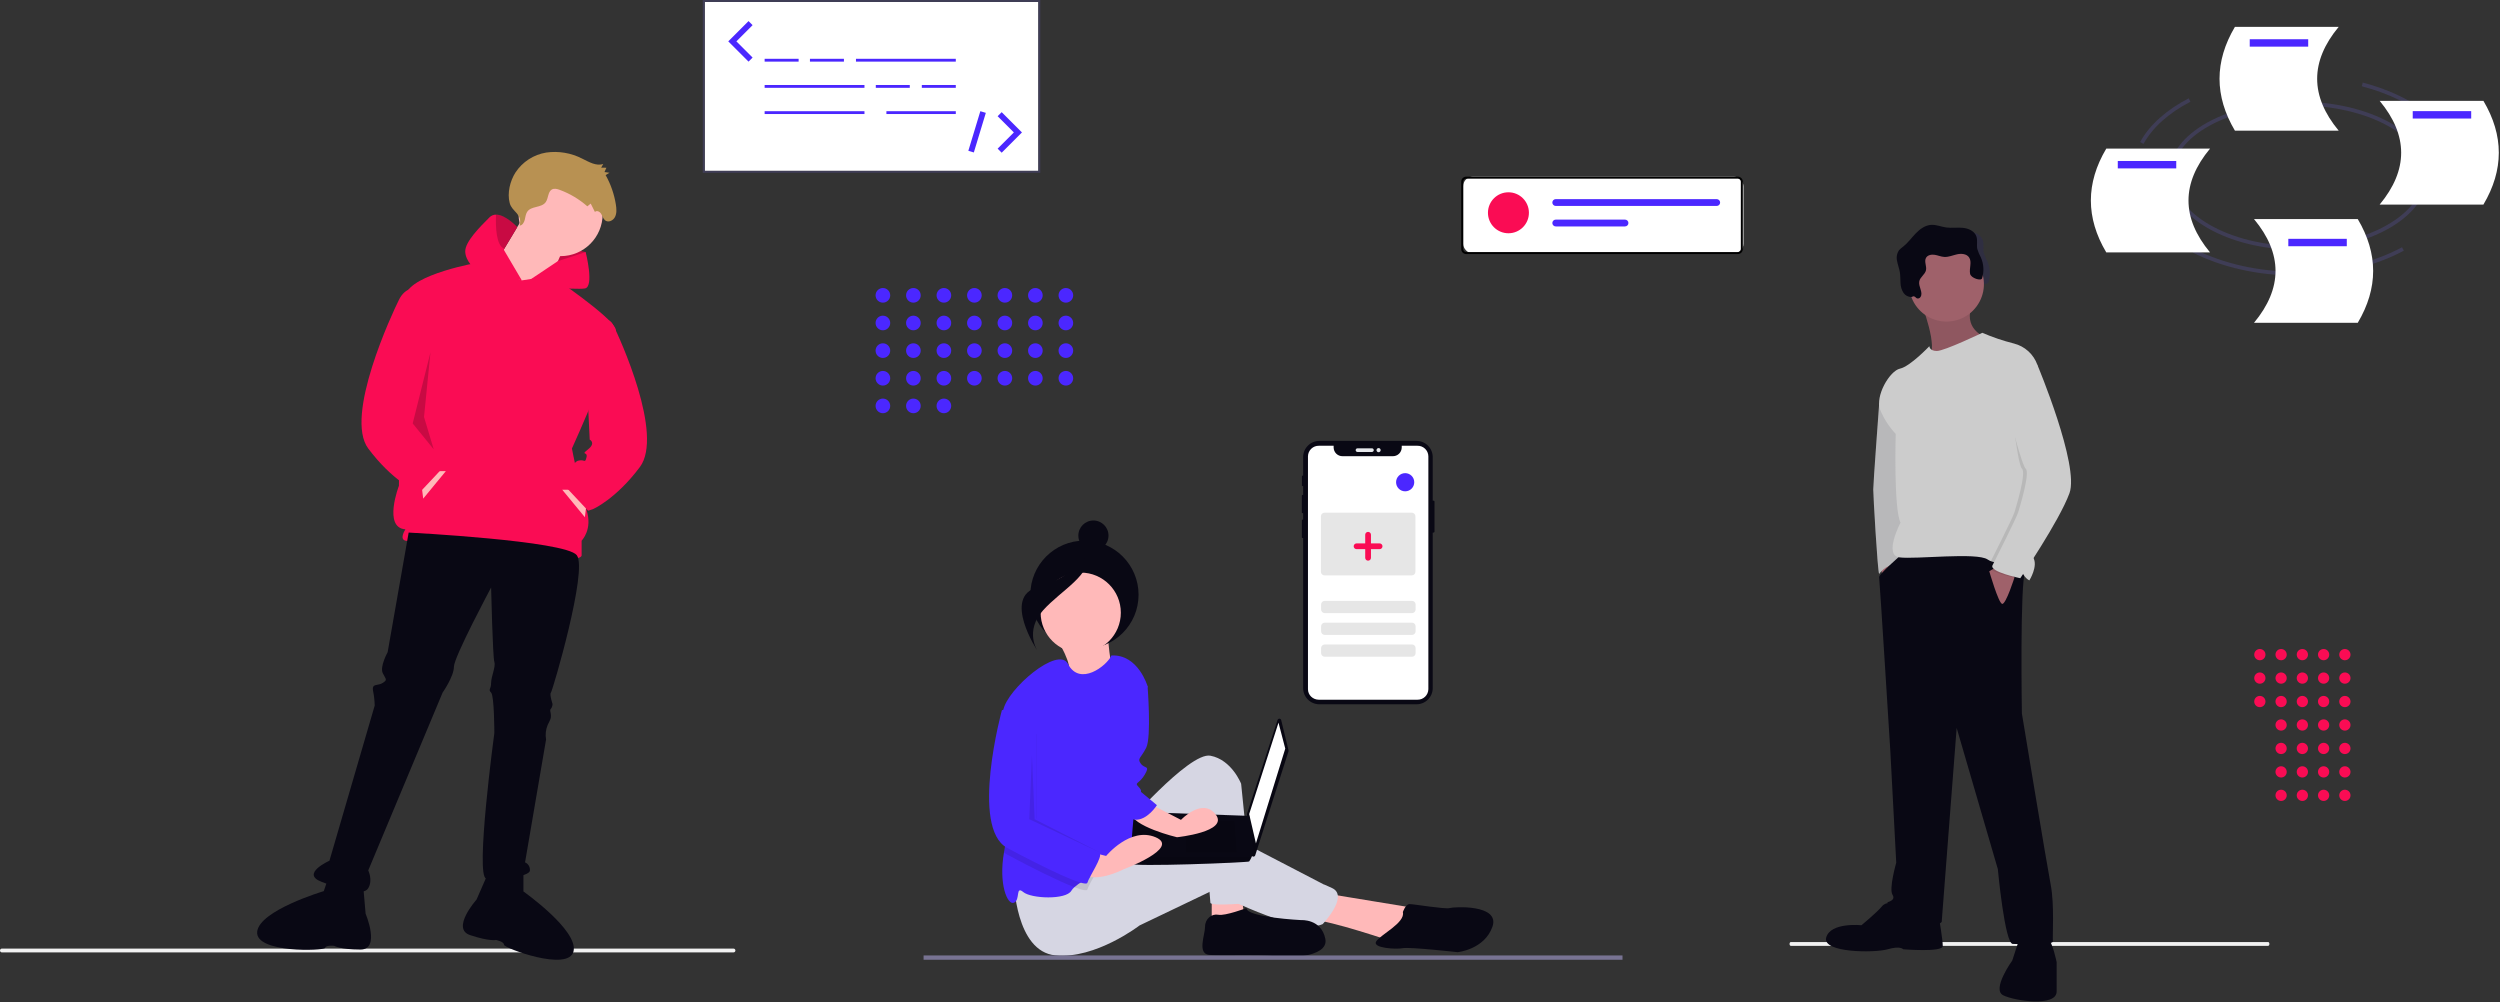
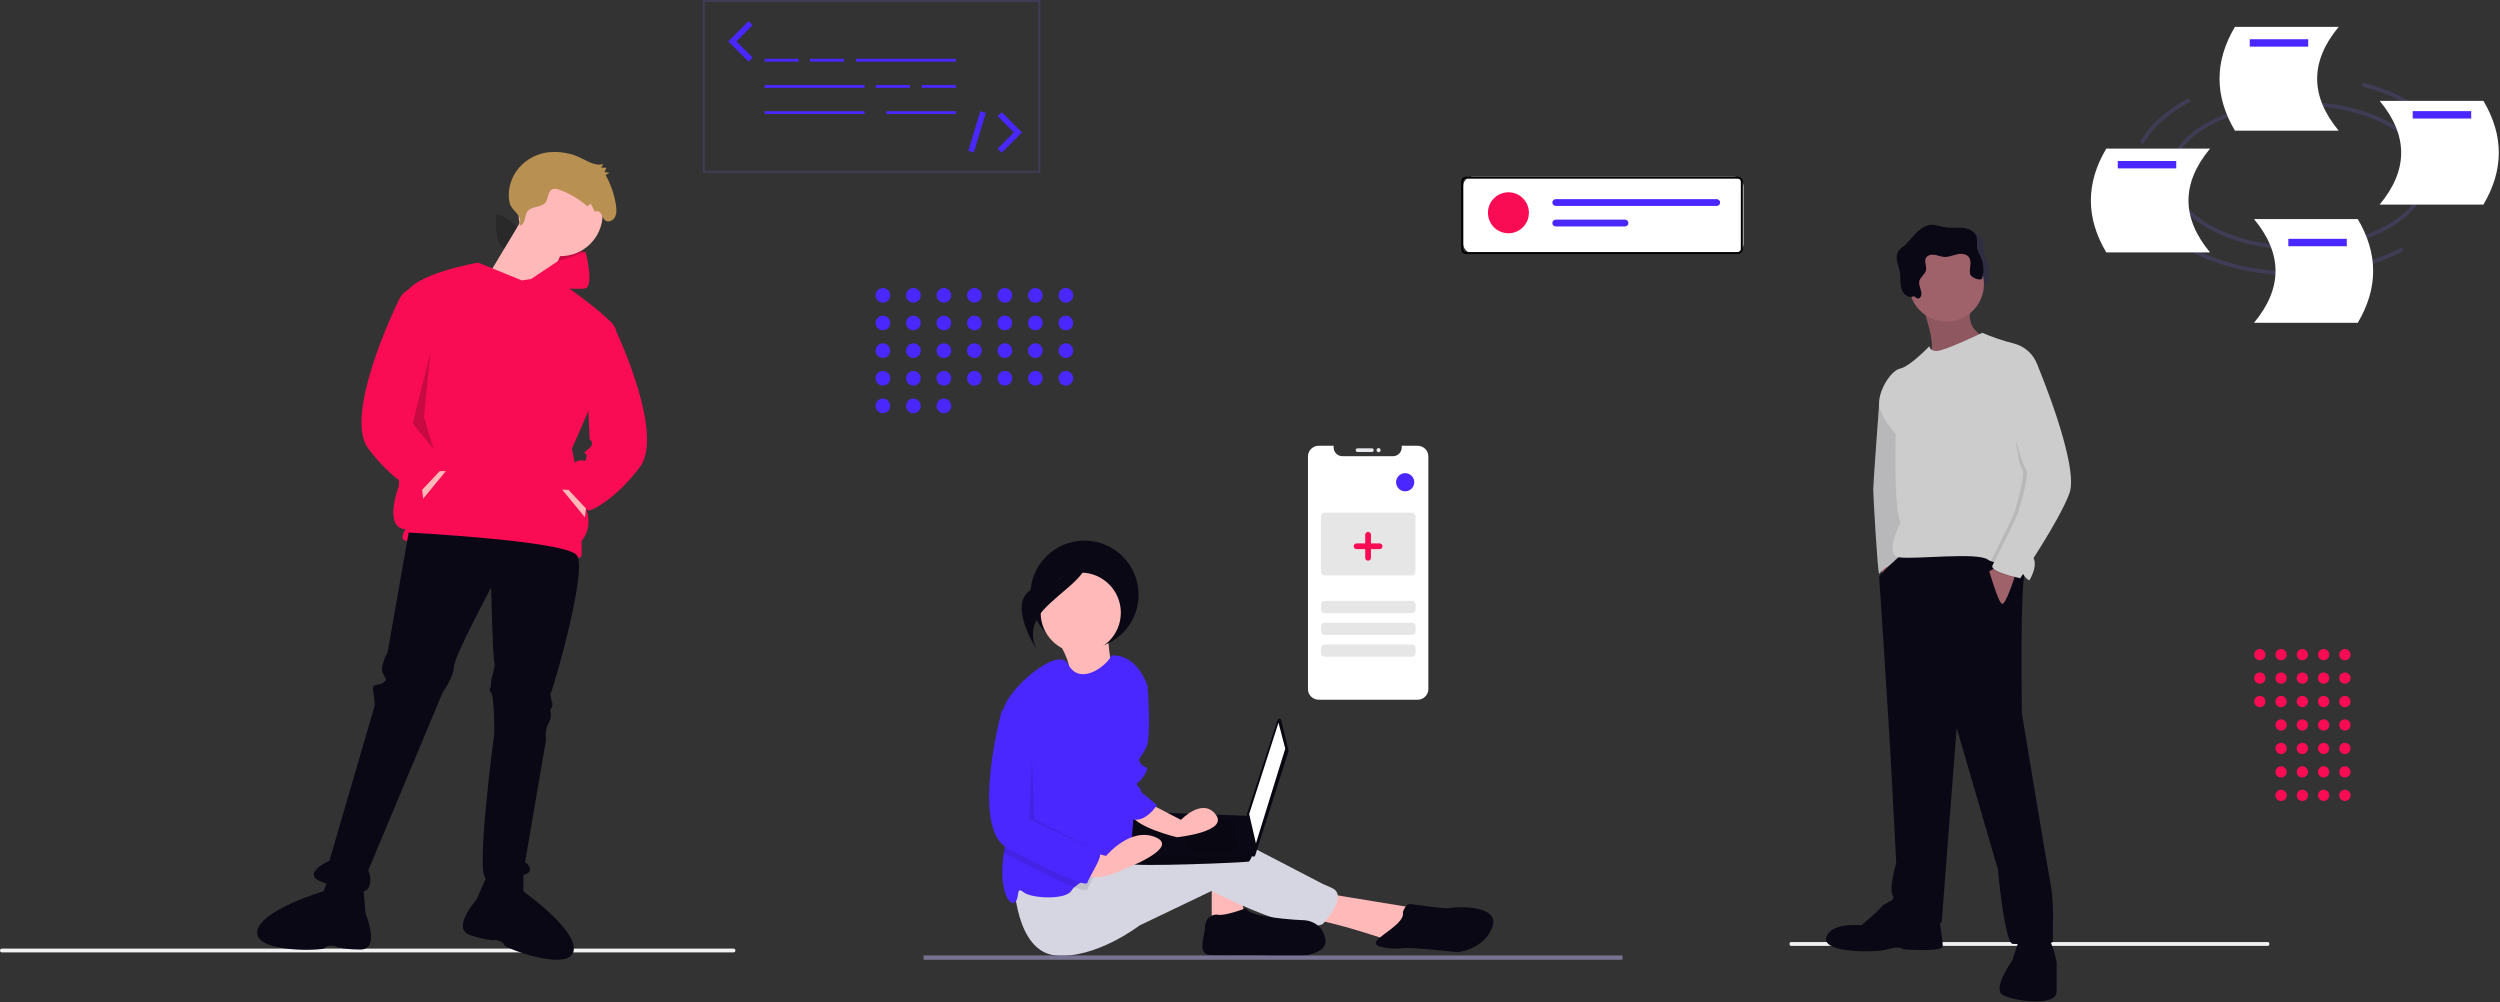
<svg xmlns="http://www.w3.org/2000/svg" width="1302" height="522" viewBox="0 0 1302 522" fill="none">
  <rect x="0" y="0" width="1302" height="522" fill="#333333" stroke="none" />
  <g clip-path="url(#clip0_2328_1855)">
-     <path d="M367.025 88.985H540.778V1.023H367.025V88.985Z" fill="white" />
    <path d="M541.8 90.007H366V0H541.8V90.007ZM367.024 88.985H540.78V1.022H367.024V88.985Z" fill="#3F3D56" />
    <path d="M415.92 30.622H398.22V32.097H415.92V30.622Z" fill="#4B27FF" />
    <path d="M439.52 30.622H421.82V32.097H439.52V30.622Z" fill="#4B27FF" />
    <path d="M473.814 44.266H456.114V45.741H473.814V44.266Z" fill="#4B27FF" />
    <path d="M497.782 44.266H480.082V45.741H497.782V44.266Z" fill="#4B27FF" />
    <path d="M497.782 30.622H445.789V32.097H497.782V30.622Z" fill="#4B27FF" />
    <path d="M450.213 44.266H398.22V45.741H450.213V44.266Z" fill="#4B27FF" />
    <path d="M450.213 57.91H398.22V59.385H450.213V57.91Z" fill="#4B27FF" />
    <path d="M497.782 57.91H461.645V59.385H497.782V57.91Z" fill="#4B27FF" />
    <path d="M389.84 32.097L379.282 21.539L389.84 10.98L391.952 13.093L383.506 21.539L391.952 29.984L389.84 32.097Z" fill="#4B27FF" />
    <path d="M521.679 79.531L519.567 77.419L528.011 68.974L519.567 60.529L521.679 58.418L532.235 68.974L521.679 79.531Z" fill="#4B27FF" />
    <path d="M510.564 57.91L504.312 78.538L507.171 79.404L513.422 58.776L510.564 57.91Z" fill="#4B27FF" />
    <path d="M382.001 496.019H1.001C0.736 496.019 0.481 495.914 0.294 495.726C0.106 495.539 0.001 495.284 0.001 495.019C0.001 494.754 0.106 494.499 0.294 494.312C0.481 494.124 0.736 494.019 1.001 494.019H382.001C382.266 494.019 382.521 494.124 382.708 494.312C382.896 494.499 383.001 494.754 383.001 495.019C383.001 495.284 382.896 495.539 382.708 495.726C382.521 495.914 382.266 496.019 382.001 496.019Z" fill="#F2F2F2" />
    <path d="M189.142 461.244L190.417 475.895C190.417 475.895 198.332 494.562 187.683 494.521C177.034 494.48 174.112 492.605 174.112 492.605C174.112 492.605 169.854 492.056 169.312 493.651C168.77 495.246 132.826 496.439 133.934 485.262C135.042 474.085 168.631 464.095 168.631 464.095L171.863 454.523L189.142 461.244Z" fill="#090814" />
    <path d="M301.653 137.185L305.021 131.292L288.183 127.924L286.499 136.343L289.025 143.078L301.653 137.185Z" fill="#FA0C54" />
    <path opacity="0.2" d="M301.653 137.185L305.021 131.292L288.183 127.924L286.499 136.343L289.025 143.078L301.653 137.185Z" fill="black" />
    <path d="M291.97 133.396C304.06 133.396 313.86 123.595 313.86 111.506C313.86 99.416 304.06 89.616 291.97 89.616C279.881 89.616 270.08 99.416 270.08 111.506C270.08 123.595 279.881 133.396 291.97 133.396Z" fill="#FFB9B9" />
    <path d="M273.447 111.506L255.767 140.973L281.867 156.128L295.338 124.977L273.447 111.506Z" fill="#FFB9B9" />
    <path d="M271.764 146.025L249.032 136.759C249.032 136.759 214.513 142.659 211.141 153.602C207.769 164.545 207.773 252.948 207.773 252.948C207.773 252.948 199.354 274.838 211.141 275.68C211.141 275.68 207.773 280.731 211.141 281.573C214.509 282.415 249.027 281.573 262.498 285.783C275.969 289.993 302.91 293.36 302.91 289.151V281.574C302.91 281.574 308.803 275.681 305.436 265.574C302.069 255.467 297.859 233.581 297.859 233.581C297.859 233.581 323.117 178.014 320.591 171.281C318.065 164.548 287.228 143.719 287.228 143.719L271.764 146.025Z" fill="#FA0C54" />
    <path d="M219.565 252.948L220.407 259.683L232.194 245.37H227.984L219.565 252.948Z" fill="#FFB9B9" />
-     <path d="M271.764 146.025L247.348 140.132C247.348 140.132 242.296 135.922 242.296 130.871C242.296 125.82 249.873 118.242 254.925 113.191C255.365 112.739 255.892 112.382 256.475 112.14C257.057 111.898 257.682 111.777 258.313 111.784C263.313 111.742 269.376 118.3 269.376 118.3L262.649 129.523L262.349 130.023L271.764 146.025Z" fill="#FA0C54" />
    <path d="M290.58 135.971L305.016 131.291C305.016 131.291 309.647 149.391 304.595 150.234C299.543 151.077 271.76 148.55 271.76 148.55L290.58 135.971Z" fill="#FA0C54" />
    <path d="M212.828 277.359L201.883 339.659C201.883 339.659 197.673 347.236 199.357 350.604C201.041 353.972 201.883 353.972 199.357 355.656C196.831 357.34 193.464 355.656 194.305 359.866C194.81 362.362 195.091 364.897 195.147 367.443L171.573 448.267C171.573 448.267 156.418 455.002 167.363 459.212C178.308 463.422 189.253 466.789 191.779 462.58C194.305 458.371 191.779 453.319 191.779 453.319L230.507 360.708C230.507 360.708 236.4 352.289 236.4 347.237C236.4 342.185 255.768 305.989 255.768 305.989C255.768 305.989 256.61 342.189 257.452 344.717C258.294 347.245 255.768 352.294 255.768 355.662C255.768 359.03 254.084 359.03 255.768 360.714C257.452 362.398 257.452 381.762 257.452 381.762C257.452 381.762 247.352 456.693 253.242 457.535C259.132 458.377 275.974 456.693 275.974 453.325C276.048 452.447 275.844 451.568 275.39 450.812C274.937 450.057 274.257 449.463 273.448 449.115L284.393 385.129C283.934 382.575 284.227 379.943 285.235 377.552C286.919 374.184 286.919 374.184 286.919 372.5C286.919 370.816 286.077 369.974 286.919 369.132C287.469 368.405 287.765 367.518 287.761 366.606C287.761 366.606 286.077 361.554 286.919 360.713C287.761 359.872 306.283 296.727 300.39 289.15C294.497 281.573 212.828 277.359 212.828 277.359Z" fill="#090814" />
    <path d="M254.084 455.009L248.191 468.48C248.191 468.48 234.72 483.634 244.823 487.002C254.926 490.37 258.294 489.528 258.294 489.528C258.294 489.528 262.504 490.37 262.504 492.054C262.504 493.738 296.181 506.367 298.704 495.422C301.227 484.477 272.604 464.271 272.604 464.271V454.162L254.084 455.009Z" fill="#090814" />
    <path d="M270.649 117.498C272.001 117.407 272.903 115.933 273.277 114.531C273.651 113.129 273.746 111.592 274.51 110.387C276.603 107.087 282.045 108.419 284.255 105.207C285.614 103.231 285.33 100.015 287.292 98.758C288.531 97.964 290.111 98.373 291.476 98.872C296.767 100.82 301.653 103.729 305.886 107.454L307.644 106.023L309.844 110.413C310.695 109.386 312.337 110.182 313.052 111.324C313.767 112.466 314.113 113.924 315.132 114.755C316.756 116.08 319.292 114.955 320.276 113.036C321.26 111.117 321.097 108.766 320.756 106.603C319.906 101.184 318.096 95.961 315.411 91.178L317.42 89.973L314.82 89.602L315.814 87.347L313.093 87.315L314.166 85.387C310.508 86.642 306.729 84.343 303.235 82.629C297.464 79.643 290.906 78.532 284.474 79.451C281.223 79.979 278.118 81.178 275.356 82.972C272.594 84.766 270.237 87.115 268.433 89.871C265.667 94.22 264.069 100.536 265.452 105.744C266.709 110.479 272.197 111.216 270.649 117.498Z" fill="#B89152" />
    <path d="M216.198 150.236C216.198 150.236 211.146 149.394 207.779 156.129C204.412 162.864 179.154 216.747 191.779 233.585C204.404 250.423 216.195 255.475 216.195 255.475L218.721 256.317L231.357 242.845L227.147 236.952C227.147 236.952 227.147 231.059 223.779 230.217C220.411 229.375 220.411 231.901 219.569 228.533C218.727 225.165 222.937 227.691 218.727 224.323C214.517 220.955 217.885 219.271 217.885 219.271L216.198 150.236Z" fill="#FA0C54" />
    <path d="M305.441 262.63L304.599 269.365L292.812 255.053H297.022L305.441 262.63Z" fill="#FFB9B9" />
    <path d="M304.178 168.336C304.178 168.336 315.965 162.443 319.332 169.178C322.699 175.913 345.852 226.428 333.224 243.267C320.596 260.106 308.808 265.157 308.808 265.157L306.282 265.999L293.653 252.528L297.863 246.635C297.863 246.635 297.863 240.742 301.231 239.9C304.599 239.058 304.599 241.584 305.441 238.216C306.283 234.848 302.073 237.374 306.283 234.006C310.493 230.638 307.125 228.954 307.125 228.954L304.178 168.336Z" fill="#FA0C54" />
    <path opacity="0.2" d="M224.195 183.49L214.934 220.534L225.879 234.005L220.827 217.167L224.195 183.49Z" fill="black" />
    <path opacity="0.2" d="M269.373 118.3L262.646 129.523C258.42 128.058 258.066 118.25 258.31 111.784C263.311 111.742 269.373 118.3 269.373 118.3Z" fill="black" />
    <path d="M550.419 332.751C550.419 332.751 559.406 347.005 556.197 350.865C552.988 354.725 580.278 354.821 580.278 354.821C580.278 354.821 576.178 334.085 577.385 329.313L550.419 332.751Z" fill="#FFB9B9" />
    <path d="M564.784 337.918C580.348 337.918 592.966 325.3 592.966 309.736C592.966 294.171 580.348 281.554 564.784 281.554C549.22 281.554 536.602 294.171 536.602 309.736C536.602 325.3 549.22 337.918 564.784 337.918Z" fill="#090814" />
    <path d="M631.067 462.487V479.194L647.773 475.713L646.381 463.88L631.067 462.487Z" fill="#FFB9B9" />
    <path d="M690.236 465.272L736.875 472.929L725.041 490.334C725.041 490.334 692.324 479.194 683.971 479.194C675.618 479.194 690.236 465.272 690.236 465.272Z" fill="#FFB9B9" />
-     <path d="M584.427 431.858C584.427 431.858 619.233 391.484 630.37 393.572C641.507 395.66 646.381 408.19 646.381 408.19L652.646 470.144C652.646 470.144 630.37 472.232 630.37 470.144C630.37 468.056 626.193 423.505 626.193 423.505C626.193 423.505 593.476 495.905 576.073 447.869L584.427 431.858Z" fill="#D6D6E3" />
    <path d="M528.042 459.006C528.042 459.006 528.742 495.475 549.621 497.563C570.5 499.651 593.476 481.977 593.476 481.977L631.066 463.969C631.066 463.969 675.617 487.546 688.843 481.281C688.843 481.281 702.765 466.663 693.716 462.486C684.667 458.309 693.016 462.486 693.016 462.486L639.416 434.642C639.416 434.642 628.974 431.858 610.876 439.515C592.778 447.172 568.413 450.653 568.413 450.653L528.042 459.006Z" fill="#D6D6E3" />
    <path d="M562.847 339.971C574.38 339.971 583.73 330.621 583.73 319.088C583.73 307.555 574.38 298.205 562.847 298.205C551.314 298.205 541.964 307.555 541.964 319.088C541.964 330.621 551.314 339.971 562.847 339.971Z" fill="#FFB9B9" />
    <path d="M592.78 377.561L591.388 406.798C591.388 406.798 592.088 445.084 585.819 447.868C582.652 449.274 576.289 452.1 570.407 455.191C565.994 457.502 561.852 459.952 559.541 462.062C558.928 462.583 558.4 463.196 557.975 463.879C555.191 468.752 537.092 468.056 532.915 464.579C528.738 461.102 531.523 468.756 528.042 470.148C524.673 471.498 520.002 460.458 522.863 443.974C522.954 443.424 523.058 442.867 523.169 442.303C526.369 426.327 521.345 388.062 522.118 373.277C522.163 372.147 522.282 371.022 522.473 369.908C524.561 358.77 551.208 336.108 556.193 345.76C562.333 357.677 576.436 346.79 578.858 341.368C592.78 340.668 597.653 357.378 597.653 357.378L592.78 377.561Z" fill="#4B27FF" />
    <path d="M649.164 472.929C649.164 472.929 638.026 477.106 634.546 476.409C631.066 475.712 627.585 478.497 627.585 482.674C627.585 486.851 623.408 496.596 629.673 497.292C635.938 497.988 661.694 496.592 667.263 498.684C667.263 498.684 692.323 499.384 690.235 488.939C688.147 478.494 677.705 479.193 677.705 479.193C677.705 479.193 649.164 477.802 649.164 472.929Z" fill="#090814" />
    <path d="M730.61 475.017C730.61 475.017 732.002 470.84 734.091 470.84C736.18 470.84 752.886 473.624 754.974 472.928C757.062 472.232 781.426 470.84 777.25 482.673C773.074 494.506 759.15 495.899 759.15 495.899C759.15 495.899 734.09 493.115 730.609 493.811C727.128 494.507 714.598 493.811 716.687 490.33C718.776 486.849 732.002 480.586 730.61 475.017Z" fill="#090814" />
    <path d="M667.249 375.031L671.068 390.784C671.111 390.96 671.104 391.144 671.049 391.316L653.723 445.451C653.654 445.665 653.514 445.85 653.326 445.974C653.138 446.097 652.913 446.153 652.689 446.13C652.465 446.108 652.255 446.01 652.095 445.852C651.935 445.694 651.833 445.486 651.808 445.262L649.408 424.173C649.392 424.033 649.406 423.891 649.45 423.757L665.35 374.957C665.416 374.753 665.547 374.577 665.723 374.454C665.899 374.332 666.11 374.27 666.324 374.278C666.538 374.287 666.743 374.364 666.909 374.5C667.075 374.636 667.192 374.822 667.242 375.03L667.249 375.031Z" fill="#080712" />
    <path d="M665.841 376.361L669.367 389.877L654.087 439.24L650.561 423.961L665.841 376.361Z" fill="white" />
    <path d="M588.857 449.818C589.445 451.581 649.974 449.23 650.557 448.643C651.069 447.907 651.503 447.119 651.85 446.292C652.402 445.117 652.908 443.941 652.908 443.941L650.557 424.913L590.616 422.786C590.616 422.786 589.116 438.911 588.816 446.292C588.712 447.466 588.726 448.647 588.857 449.818Z" fill="#090814" />
    <path opacity="0.1" d="M642.922 427.487L644.097 443.942H617.653V427.487H642.922Z" fill="black" />
    <path opacity="0.1" d="M608.84 432.777L608.998 432.745L608.252 439.828H593.559V432.777H608.84Z" fill="black" />
    <path opacity="0.1" d="M588.857 449.818C589.445 451.581 649.974 449.23 650.557 448.643C651.069 447.907 651.503 447.119 651.85 446.292H588.812C588.709 447.466 588.724 448.647 588.857 449.818Z" fill="black" />
-     <path d="M569.453 286.781C573.791 286.781 577.307 283.265 577.307 278.927C577.307 274.589 573.791 271.073 569.453 271.073C565.115 271.073 561.599 274.589 561.599 278.927C561.599 283.265 565.115 286.781 569.453 286.781Z" fill="#090814" />
    <path d="M567.09 287.477C567.09 287.477 559.066 300.824 540.407 305.821C521.748 310.818 540.255 338.857 540.255 338.857C540.255 338.857 533.525 328.657 543.232 317.863C552.939 307.069 568.558 299.682 567.09 287.477Z" fill="#090814" />
    <path opacity="0.1" d="M570.408 455.192C568.689 458.443 566.67 461.819 566.329 463.183C566.099 464.109 563.552 463.573 559.542 462.062C551.502 459.02 537.566 452.052 524.562 445.084C523.962 444.766 523.393 444.393 522.862 443.97C522.953 443.42 523.057 442.863 523.168 442.299C526.368 426.323 521.344 388.058 522.117 373.273L528.041 371.296L539.876 382.434V429.769C539.876 429.769 570.505 446.476 572.593 447.869C573.659 448.579 572.19 451.816 570.408 455.192Z" fill="black" />
    <path d="M596.26 417.24L615.055 426.986C615.055 426.986 626.193 415.152 633.155 424.202C640.117 433.252 612.968 436.036 612.968 436.036C612.968 436.036 589.3 430.467 588.604 422.81C587.908 415.153 596.26 417.24 596.26 417.24Z" fill="#FFB9B9" />
    <path d="M564.936 442.992L576.074 445.776C576.074 445.776 588.604 430.462 601.83 436.031C615.056 441.6 585.12 452.742 585.12 452.742C585.12 452.742 569.109 461.095 562.844 454.134C556.579 447.173 564.936 442.992 564.936 442.992Z" fill="#FFB9B9" />
    <path d="M589.299 351.11C589.999 351.81 597.652 357.375 597.652 357.375C597.652 357.375 599.74 383.827 596.952 389.396C594.164 394.965 592.079 394.965 594.168 397.749C596.257 400.533 599.041 398.449 596.256 403.318C593.471 408.187 590.687 407.495 592.775 409.583C594.863 411.671 594.167 412.367 594.167 412.367L602.52 419.328C602.52 419.328 597.395 427.491 590.908 426.89C584.421 426.289 578.852 394.964 578.852 394.964L589.299 351.11Z" fill="#4B27FF" />
    <path d="M528.042 367.816L521.777 369.904C521.777 369.904 505.07 431.162 524.561 441.604C544.052 452.046 565.631 462.487 566.328 459.704C567.025 456.921 574.681 445.782 572.593 444.39C570.505 442.998 539.876 426.29 539.876 426.29V378.954L528.042 367.816Z" fill="#4B27FF" />
    <path opacity="0.1" d="M537.44 393.224L536.048 426.639L572.942 444.039L538.832 426.639L537.44 393.224Z" fill="black" />
-     <path d="M747.092 261.28V276.825C747.092 276.969 747.035 277.106 746.933 277.208C746.831 277.31 746.694 277.367 746.55 277.367H746.168V358.346C746.168 360.587 745.277 362.736 743.693 364.32C742.109 365.904 739.96 366.795 737.719 366.795H687.119C686.01 366.795 684.911 366.576 683.886 366.151C682.861 365.727 681.93 365.104 681.146 364.32C680.361 363.535 679.739 362.604 679.315 361.579C678.89 360.554 678.672 359.455 678.672 358.346V280.203H678.393C678.292 280.203 678.195 280.163 678.123 280.091C678.051 280.02 678.011 279.923 678.01 279.822V270.98C678.01 270.878 678.05 270.781 678.122 270.709C678.194 270.637 678.291 270.597 678.393 270.597H678.672V267.265H678.39C678.284 267.265 678.182 267.223 678.107 267.148C678.032 267.073 677.99 266.971 677.99 266.865V258.139C677.99 258.033 678.032 257.931 678.107 257.856C678.182 257.781 678.284 257.739 678.39 257.739H678.672V253.18H678.386C678.292 253.18 678.202 253.143 678.135 253.076C678.068 253.009 678.031 252.919 678.031 252.825V248.063C678.031 247.969 678.068 247.878 678.135 247.811C678.201 247.744 678.292 247.706 678.386 247.706H678.672V238.064C678.672 235.824 679.562 233.675 681.146 232.091C682.73 230.507 684.879 229.617 687.119 229.617H737.719C739.959 229.617 742.108 230.507 743.693 232.091C745.277 233.675 746.167 235.823 746.168 238.064V260.733H746.554C746.698 260.733 746.835 260.79 746.937 260.892C747.039 260.994 747.096 261.131 747.096 261.275L747.092 261.28Z" fill="#090814" />
    <path d="M714.498 233.478H706.987C706.458 233.478 706.03 233.906 706.03 234.435C706.03 234.963 706.458 235.392 706.987 235.392H714.498C715.027 235.392 715.455 234.963 715.455 234.435C715.455 233.906 715.027 233.478 714.498 233.478Z" fill="#E6E8EC" />
    <path d="M717.966 235.521C718.566 235.521 719.052 235.035 719.052 234.435C719.052 233.835 718.566 233.349 717.966 233.349C717.366 233.349 716.88 233.835 716.88 234.435C716.88 235.035 717.366 235.521 717.966 235.521Z" fill="#E6E8EC" />
    <path d="M743.891 237.605V358.961C743.859 360.437 743.243 361.84 742.178 362.862C741.112 363.883 739.685 364.441 738.209 364.411H686.871C685.376 364.418 683.936 363.847 682.851 362.818C682.327 362.321 681.91 361.723 681.624 361.06C681.339 360.397 681.191 359.683 681.189 358.961V237.605C681.22 236.129 681.836 234.725 682.901 233.702C683.967 232.68 685.395 232.122 686.871 232.152H694.554V233.098C694.579 234.314 695.086 235.469 695.964 236.311C696.841 237.153 698.016 237.612 699.232 237.588H725.342C726.558 237.613 727.734 237.153 728.611 236.312C729.488 235.47 729.996 234.314 730.021 233.098V232.152H738.209C739.686 232.122 741.114 232.679 742.179 233.702C743.245 234.724 743.861 236.128 743.891 237.605Z" fill="white" />
    <path d="M689.918 312.919H735.36C735.609 312.919 735.855 312.968 736.084 313.063C736.314 313.158 736.523 313.298 736.699 313.473C736.874 313.649 737.014 313.858 737.109 314.088C737.204 314.317 737.253 314.563 737.253 314.812V317.419C737.252 317.92 737.052 318.401 736.698 318.756C736.343 319.11 735.862 319.309 735.36 319.309H689.918C689.417 319.309 688.935 319.11 688.581 318.756C688.226 318.401 688.026 317.92 688.025 317.419V314.819C688.024 314.57 688.072 314.323 688.167 314.092C688.262 313.862 688.401 313.652 688.577 313.476C688.753 313.299 688.962 313.159 689.192 313.064C689.422 312.968 689.669 312.919 689.918 312.919Z" fill="#E6E6E6" />
    <path d="M689.918 324.279H735.36C735.609 324.279 735.855 324.328 736.084 324.423C736.314 324.518 736.523 324.658 736.699 324.833C736.874 325.009 737.014 325.218 737.109 325.448C737.204 325.677 737.253 325.923 737.253 326.172V328.779C737.252 329.28 737.052 329.761 736.698 330.116C736.343 330.47 735.862 330.669 735.36 330.669H689.918C689.417 330.669 688.935 330.47 688.581 330.116C688.226 329.761 688.026 329.28 688.025 328.779V326.179C688.024 325.93 688.072 325.683 688.167 325.452C688.262 325.222 688.401 325.012 688.577 324.836C688.753 324.659 688.962 324.519 689.192 324.424C689.422 324.328 689.669 324.279 689.918 324.279Z" fill="#E6E6E6" />
    <path d="M689.918 335.64H735.36C735.609 335.64 735.855 335.689 736.084 335.784C736.314 335.879 736.523 336.019 736.699 336.194C736.874 336.37 737.014 336.579 737.109 336.808C737.204 337.038 737.253 337.284 737.253 337.533V340.14C737.252 340.641 737.052 341.122 736.698 341.477C736.343 341.831 735.862 342.03 735.36 342.03H689.918C689.417 342.03 688.935 341.831 688.581 341.477C688.226 341.122 688.026 340.641 688.025 340.14V337.54C688.024 337.291 688.072 337.044 688.167 336.813C688.262 336.583 688.401 336.373 688.577 336.197C688.753 336.02 688.962 335.88 689.192 335.785C689.422 335.689 689.669 335.64 689.918 335.64Z" fill="#E6E6E6" />
    <path d="M731.81 255.881C734.425 255.881 736.544 253.761 736.544 251.147C736.544 248.532 734.425 246.413 731.81 246.413C729.196 246.413 727.076 248.532 727.076 251.147C727.076 253.761 729.196 255.881 731.81 255.881Z" fill="#4B27FF" />
    <path d="M689.819 267.004H735.261C735.51 267.004 735.756 267.053 735.985 267.148C736.215 267.243 736.424 267.383 736.6 267.558C736.775 267.734 736.915 267.943 737.01 268.172C737.105 268.402 737.154 268.648 737.154 268.897V297.772C737.154 298.02 737.105 298.267 737.01 298.496C736.915 298.726 736.775 298.935 736.6 299.11C736.424 299.286 736.215 299.426 735.985 299.521C735.756 299.616 735.51 299.665 735.261 299.665H689.819C689.317 299.665 688.835 299.465 688.48 299.11C688.125 298.755 687.926 298.274 687.926 297.772V268.897C687.926 268.395 688.125 267.913 688.48 267.558C688.835 267.203 689.317 267.004 689.819 267.004Z" fill="#E6E6E6" />
    <path d="M718.5 283H714V278.5C714 278.102 713.842 277.721 713.561 277.439C713.279 277.158 712.898 277 712.5 277C712.102 277 711.721 277.158 711.44 277.439C711.158 277.721 711 278.102 711 278.5V283H706.5C706.102 283 705.72 283.158 705.439 283.439C705.158 283.721 705 284.102 705 284.5C705 284.898 705.158 285.279 705.439 285.561C705.72 285.842 706.102 286 706.5 286H711V290.5C711 290.898 711.158 291.279 711.44 291.561C711.721 291.842 712.102 292 712.5 292C712.898 292 713.279 291.842 713.561 291.561C713.842 291.279 714 290.898 714 290.5V286H718.5C718.898 286 719.279 285.842 719.56 285.561C719.842 285.279 720 284.898 720 284.5C720 284.102 719.842 283.721 719.56 283.439C719.279 283.158 718.898 283 718.5 283Z" fill="#FA0C54" />
    <path d="M845 497.597H481V499.838H845V497.597Z" fill="#787393" />
    <path d="M1181.25 492.592H932.648C932.288 492.592 931.996 492.15 931.996 491.605C931.996 491.06 932.288 490.618 932.648 490.618H1181.25C1181.61 490.618 1181.9 491.06 1181.9 491.605C1181.9 492.15 1181.61 492.592 1181.25 492.592Z" fill="#F2F2F2" />
    <path d="M1001.7 157.345C1002.05 157.452 1002.43 157.434 1002.77 157.293C1003.11 157.153 1003.39 156.898 1003.57 156.573C1005.07 154.206 1002.3 151.153 1002.9 148.414C1003.38 146.22 1005.88 144.914 1006.39 142.729C1006.89 140.603 1005.35 138.207 1006.39 136.284C1007.19 134.777 1009.21 134.384 1010.9 134.645C1012.59 134.906 1014.2 135.652 1015.9 135.756C1018.18 135.895 1020.34 134.893 1022.57 134.397C1024.79 133.901 1027.51 134.097 1028.81 135.961C1030.49 138.361 1028.79 141.692 1029.37 144.561C1029.84 146.837 1031.74 148.722 1031.79 151.045C1031.8 151.871 1029.63 151.206 1029.75 152.023C1029.86 152.84 1028.84 152.123 1029.65 152.023C1029.99 151.941 1030.29 151.754 1030.51 151.491C1030.73 151.227 1030.87 150.899 1030.89 150.555C1030.99 149.874 1032.27 149.647 1032.25 148.955C1032.22 147.343 1035.13 148.43 1035.61 146.891C1036.72 143.303 1036.49 139.437 1034.97 136.002C1034.19 134.599 1033.57 133.114 1033.11 131.574C1032.69 129.437 1033.36 127.142 1032.65 125.08C1031.7 122.301 1028.55 120.88 1025.63 120.596C1022.71 120.312 1019.74 120.823 1016.83 120.396C1014.23 120.016 1011.7 118.887 1009.08 119.051C1005.93 119.251 1003.18 121.278 1001 123.558C998.817 125.838 996.963 128.458 994.482 130.413C993.722 130.936 993.022 131.539 992.392 132.213C991.824 133.034 991.437 133.966 991.258 134.948C991.078 135.93 991.111 136.938 991.352 137.907C991.704 139.868 992.468 141.738 992.791 143.707C993.091 145.554 993.001 147.442 993.132 149.307C993.162 151.19 993.733 153.026 994.775 154.595C995.225 155.206 995.809 155.707 996.482 156.059C997.155 156.41 997.9 156.604 998.659 156.624C999.185 156.636 999.629 156.164 1000.16 156.287C1000.82 156.445 1001.11 157.075 1001.7 157.345Z" fill="#2F2E41" />
    <path d="M979.205 293.061L981.154 305.035L985.054 299.744L982.826 291.669L979.205 293.061Z" fill="#9F616A" />
    <path d="M981.712 202.562L978.643 210.65C978.643 210.65 975.586 251.85 975.586 254.912C975.586 257.974 977.814 297.238 978.649 298.912C978.649 298.912 982.269 293.621 987.003 294.457C991.737 295.293 989.788 280.534 989.788 280.534L994.243 244.056L993.408 225.678L981.712 202.562Z" fill="#CCCCCC" />
    <path opacity="0.1" d="M981.712 202.562L978.643 210.65C978.643 210.65 975.586 251.85 975.586 254.912C975.586 257.974 977.814 297.238 978.649 298.912C978.649 298.912 982.269 293.621 987.003 294.457C991.737 295.293 989.788 280.534 989.788 280.534L994.243 244.056L993.408 225.678L981.712 202.562Z" fill="#090814" />
    <path d="M1000.64 158.009C1000.64 158.009 1009.83 181.4 1004.54 185.855C999.256 190.31 1034.06 178.337 1034.06 178.337L1033.23 175.274C1033.23 175.274 1021.81 170.819 1027.38 158.01C1032.95 145.201 1000.64 158.009 1000.64 158.009Z" fill="#9F616A" />
    <path opacity="0.1" d="M1000.64 158.009C1000.64 158.009 1009.83 181.4 1004.54 185.855C999.256 190.31 1034.06 178.337 1034.06 178.337L1033.23 175.274C1033.23 175.274 1021.81 170.819 1027.38 158.01C1032.95 145.201 1000.64 158.009 1000.64 158.009Z" fill="black" />
    <path d="M986.168 470.439C986.168 470.439 982.268 469.325 980.042 472.11C977.816 474.895 969.461 481.856 969.461 481.856C969.461 481.856 953.31 480.185 951.083 488.256C948.856 496.327 976.423 496.331 983.106 494.382C989.789 492.433 991.181 494.382 991.181 494.382C991.181 494.382 1011.79 496.053 1011.79 492.711C1011.79 489.369 1009.84 477.953 1009.84 477.953L986.168 470.439Z" fill="#090814" />
    <path d="M1051.61 489.096L1047.99 500.234C1047.99 500.234 1037.13 515.271 1043.25 518.334C1049.38 521.397 1071.1 524.46 1071.1 516.385V501.069C1071.1 501.069 1068.87 490.209 1066.64 489.095C1064.42 487.981 1051.61 489.096 1051.61 489.096Z" fill="#090814" />
    <path d="M990.111 288.986C990.111 288.986 978.371 299.186 978.649 300.579C978.927 301.972 984.497 391.357 984.497 391.357L987.56 449.276C987.56 449.276 983.66 462.92 985.611 465.983C987.562 469.046 982.826 469.883 982.826 469.883C982.826 469.883 1002.87 487.983 1011.23 480.183L1019.03 379.102L1040.47 452.618C1040.47 452.618 1044.09 491.602 1048.27 491.602C1052.45 491.602 1069.43 492.437 1069.15 490.21C1068.87 487.983 1069.99 470.996 1068.04 460.972C1066.09 450.948 1053 371.587 1053 371.587C1053 371.587 1051.88 303.552 1054.8 297.193C1057.73 290.834 1053.28 284.151 1053.28 284.151L1033.78 276.633L1010.39 279.418L990.111 288.986Z" fill="#090814" />
    <path d="M1013.73 128.492C1017.59 128.492 1021.36 129.635 1024.56 131.777C1027.77 133.919 1030.27 136.963 1031.74 140.525C1033.22 144.086 1033.6 148.006 1032.85 151.787C1032.1 155.568 1030.24 159.041 1027.52 161.767C1024.79 164.493 1021.32 166.349 1017.54 167.101C1013.76 167.854 1009.84 167.468 1006.28 165.992C1002.71 164.517 999.67 162.019 997.528 158.813C995.386 155.608 994.243 151.839 994.243 147.984C994.243 142.814 996.297 137.856 999.952 134.201C1003.61 130.546 1008.57 128.492 1013.73 128.492Z" fill="#9F616A" />
    <path d="M1061.07 190.031C1060.11 187.307 1058.49 184.863 1056.35 182.92C1054.21 180.976 1051.62 179.593 1048.82 178.893C1043.2 177.48 1037.71 175.618 1032.39 173.324C1032.39 173.324 1012.62 182.792 1008.72 182.792C1004.82 182.792 1004.82 180.286 1004.82 180.286C1004.82 180.286 994.799 190.867 989.508 191.986C984.217 193.105 976.42 206.186 979.208 213.427C981.099 218.069 983.837 222.318 987.283 225.958C987.283 225.958 986.169 264.942 989.789 272.182C989.789 272.182 980.878 289.168 989.232 290.282C997.586 291.396 1029.61 287.497 1035.18 291.396C1040.75 295.295 1051.05 290.561 1052.44 295.851C1053.83 301.141 1056.9 302.251 1056.9 302.251C1056.9 302.251 1061.63 294.733 1058.85 290.277C1056.06 285.821 1061.07 190.031 1061.07 190.031Z" fill="#CCCCCC" />
    <path d="M1040.47 294.732L1036.01 297.517C1036.01 297.517 1040.74 313.946 1042.69 314.503C1044.64 315.06 1049.23 300.455 1049.23 300.455L1040.47 294.732Z" fill="#9F616A" />
    <path d="M998.357 155.397C998.71 155.503 999.088 155.484 999.429 155.344C999.769 155.203 1000.05 154.949 1000.23 154.625C1001.73 152.258 998.962 149.205 999.561 146.466C1000.04 144.272 1002.53 142.966 1003.04 140.781C1003.54 138.655 1002.01 136.259 1003.04 134.336C1003.85 132.829 1005.87 132.436 1007.56 132.697C1009.25 132.958 1010.85 133.704 1012.56 133.808C1014.83 133.947 1017 132.945 1019.23 132.449C1021.45 131.953 1024.16 132.149 1025.47 134.013C1027.15 136.413 1025.45 139.744 1026.03 142.613C1026.5 144.889 1031.79 146.487 1032.27 144.948C1033.37 141.36 1033.15 137.494 1031.63 134.059C1030.85 132.656 1030.23 131.171 1029.77 129.631C1029.34 127.494 1030.02 125.199 1029.31 123.137C1028.36 120.358 1025.21 118.937 1022.29 118.653C1019.36 118.369 1016.39 118.88 1013.49 118.453C1010.89 118.073 1008.36 116.944 1005.74 117.108C1002.58 117.308 999.842 119.335 997.657 121.615C995.472 123.895 993.619 126.515 991.138 128.47C990.378 128.993 989.678 129.596 989.048 130.27C988.479 131.09 988.092 132.023 987.912 133.004C987.732 133.986 987.763 134.995 988.004 135.964C988.356 137.925 989.121 139.795 989.444 141.764C989.744 143.611 989.654 145.499 989.785 147.364C989.816 149.247 990.386 151.083 991.428 152.652C991.878 153.263 992.462 153.764 993.135 154.115C993.808 154.467 994.552 154.66 995.311 154.681C995.837 154.693 996.281 154.221 996.811 154.344C997.479 154.497 997.768 155.127 998.357 155.397Z" fill="#090814" />
    <path opacity="0.1" d="M1050.07 194.904L1059.12 190.031C1059.12 190.031 1081.12 242.381 1075.83 256.861C1070.54 271.341 1050.21 301.136 1050.21 301.136C1050.21 301.136 1034.06 297.795 1035.73 294.453C1037.4 291.111 1048.26 269.67 1049.1 266.886C1049.93 264.102 1055.5 246.002 1053 244.052C1050.5 242.102 1045.62 196.852 1045.62 196.852L1050.07 194.904Z" fill="black" />
    <path d="M1049.93 186.968L1061.07 190.031C1061.07 190.031 1083.07 242.381 1077.78 256.861C1072.49 271.341 1052.16 301.136 1052.16 301.136C1052.16 301.136 1036.01 297.795 1037.68 294.453C1039.35 291.111 1050.21 269.67 1051.05 266.886C1051.88 264.102 1057.45 246.002 1054.95 244.052C1052.45 242.102 1040.47 193.929 1040.47 193.929L1049.93 186.968Z" fill="#CCCCCC" />
    <path d="M1130.68 90.62C1130.68 70.339 1160.41 53.899 1197.1 53.899C1233.78 53.899 1263.52 70.34 1263.52 90.62" stroke="#3F3D56" stroke-width="2" stroke-miterlimit="10" />
    <path d="M1217.98 68.037H1163.94C1153.26 50.024 1153.26 32.012 1163.94 14H1217.98C1203.04 32.013 1203.04 50.025 1217.98 68.037Z" fill="white" />
    <path d="M1202.11 20.433H1171.66V24.293H1202.11V20.433Z" fill="#4B27FF" />
    <path d="M1263.52 90.619C1263.52 111.882 1233.78 129.119 1197.1 129.119C1160.41 129.119 1130.68 111.882 1130.68 90.619" stroke="#3F3D56" stroke-width="2" stroke-miterlimit="10" />
    <path d="M1251.44 129.666C1236.59 137.673 1217.22 142.519 1196.03 142.519C1175.71 142.519 1157.06 138.065 1142.47 130.64" stroke="#3F3D56" stroke-width="2" stroke-miterlimit="10" />
    <path d="M1230.27 43.958C1258.52 51.385 1278.64 67.72 1280.52 86.958" stroke="#3F3D56" stroke-width="2" stroke-miterlimit="10" />
    <path d="M1115.47 74.455C1120.23 65.705 1128.93 58.004 1140.32 52.088" stroke="#3F3D56" stroke-width="2" stroke-miterlimit="10" />
    <path d="M1173.88 168.121H1227.92C1238.61 150.108 1238.61 132.096 1227.92 114.084H1173.88C1188.83 132.097 1188.83 150.109 1173.88 168.121Z" fill="white" />
    <path d="M1222.21 124.377H1191.76V128.237H1222.21V124.377Z" fill="#4B27FF" />
    <path d="M1150.98 131.444H1096.94C1086.25 113.431 1086.25 95.419 1096.94 77.407H1150.98C1136.03 95.419 1136.03 113.431 1150.98 131.444Z" fill="white" />
    <path d="M1133.39 83.84H1102.94V87.7H1133.39V83.84Z" fill="#4B27FF" />
    <path d="M1239.32 106.553H1293.36C1304.05 88.54 1304.05 70.528 1293.36 52.516H1239.32C1254.26 70.528 1254.26 88.54 1239.32 106.553Z" fill="white" />
    <path d="M1287 57.876H1256.55V61.736H1287V57.876Z" fill="#4B27FF" />
    <rect x="762" y="92" width="146" height="40" rx="5" fill="white" />
    <path d="M905.054 132.323H763.616C762.922 132.321 762.257 132.045 761.767 131.554C761.276 131.062 761.001 130.397 761 129.703V94.619C761.001 93.925 761.277 93.259 761.768 92.768C762.259 92.277 762.925 92.001 763.619 92H905.054C905.748 92.001 906.414 92.277 906.905 92.768C907.396 93.259 907.672 93.925 907.673 94.619V129.704C907.672 130.398 907.396 131.064 906.905 131.555C906.414 132.046 905.748 132.322 905.054 132.323ZM763.616 93.045C763.199 93.045 762.799 93.211 762.505 93.506C762.21 93.8 762.044 94.2 762.044 94.617V129.702C762.045 130.119 762.21 130.518 762.505 130.813C762.8 131.107 763.199 131.273 763.616 131.273H905.054C905.471 131.273 905.87 131.107 906.165 130.813C906.46 130.518 906.625 130.119 906.626 129.702V94.619C906.626 94.202 906.46 93.802 906.165 93.508C905.871 93.213 905.471 93.047 905.054 93.047L763.616 93.045Z" fill="black" />
    <path d="M785.592 121.483C791.484 121.483 796.261 116.706 796.261 110.814C796.261 104.922 791.484 100.145 785.592 100.145C779.7 100.145 774.923 104.922 774.923 110.814C774.923 116.706 779.7 121.483 785.592 121.483Z" fill="#FA0C54" />
    <path d="M810.233 103.702C809.761 103.702 809.309 103.889 808.976 104.223C808.642 104.556 808.455 105.008 808.455 105.48C808.455 105.951 808.642 106.404 808.976 106.737C809.309 107.071 809.761 107.258 810.233 107.258H894.063C894.535 107.258 894.987 107.071 895.32 106.737C895.654 106.404 895.841 105.951 895.841 105.48C895.841 105.008 895.654 104.556 895.32 104.223C894.987 103.889 894.535 103.702 894.063 103.702H810.233Z" fill="#4B27FF" />
    <path d="M810.233 114.371C809.761 114.371 809.309 114.558 808.976 114.892C808.642 115.225 808.455 115.677 808.455 116.149C808.455 116.621 808.642 117.073 808.976 117.406C809.309 117.74 809.761 117.927 810.233 117.927H846.305C846.777 117.927 847.229 117.74 847.562 117.406C847.896 117.073 848.083 116.621 848.083 116.149C848.083 115.677 847.896 115.225 847.562 114.892C847.229 114.558 846.777 114.371 846.305 114.371H810.233Z" fill="#4B27FF" />
    <path d="M456 153.812C456 155.917 457.707 157.624 459.812 157.624C461.917 157.624 463.624 155.917 463.624 153.812C463.624 151.707 461.917 150 459.812 150C457.707 150 456 151.707 456 153.812Z" fill="#4B27FF" />
    <path d="M471.882 153.812C471.882 155.917 473.589 157.624 475.694 157.624C477.799 157.624 479.506 155.917 479.506 153.812C479.506 151.707 477.799 150 475.694 150C473.589 150 471.882 151.707 471.882 153.812Z" fill="#4B27FF" />
    <path d="M487.764 153.812C487.764 155.917 489.471 157.624 491.576 157.624C493.681 157.624 495.388 155.917 495.388 153.812C495.388 151.707 493.681 150 491.576 150C489.471 150 487.764 151.707 487.764 153.812Z" fill="#4B27FF" />
    <path d="M503.646 153.812C503.646 155.917 505.353 157.624 507.458 157.624C509.563 157.624 511.27 155.917 511.27 153.812C511.27 151.707 509.563 150 507.458 150C505.353 150 503.646 151.707 503.646 153.812Z" fill="#4B27FF" />
    <path d="M519.528 153.812C519.528 155.917 521.235 157.624 523.34 157.624C525.445 157.624 527.152 155.917 527.152 153.812C527.152 151.707 525.445 150 523.34 150C521.235 150 519.528 151.707 519.528 153.812Z" fill="#4B27FF" />
    <path d="M535.41 153.812C535.41 155.917 537.117 157.624 539.222 157.624C541.327 157.624 543.034 155.917 543.034 153.812C543.034 151.707 541.327 150 539.222 150C537.117 150 535.41 151.707 535.41 153.812Z" fill="#4B27FF" />
    <path d="M551.292 153.812C551.292 155.917 552.999 157.624 555.104 157.624C557.209 157.624 558.916 155.917 558.916 153.812C558.916 151.707 557.209 150 555.104 150C552.999 150 551.292 151.707 551.292 153.812Z" fill="#4B27FF" />
    <path d="M456 168.207C456 170.312 457.707 172.019 459.812 172.019C461.917 172.019 463.624 170.312 463.624 168.207C463.624 166.102 461.917 164.395 459.812 164.395C457.707 164.395 456 166.102 456 168.207Z" fill="#4B27FF" />
    <path d="M471.882 168.207C471.882 170.312 473.589 172.019 475.694 172.019C477.799 172.019 479.506 170.312 479.506 168.207C479.506 166.102 477.799 164.395 475.694 164.395C473.589 164.395 471.882 166.102 471.882 168.207Z" fill="#4B27FF" />
    <path d="M487.764 168.207C487.764 170.312 489.471 172.019 491.576 172.019C493.681 172.019 495.388 170.312 495.388 168.207C495.388 166.102 493.681 164.395 491.576 164.395C489.471 164.395 487.764 166.102 487.764 168.207Z" fill="#4B27FF" />
    <path d="M503.646 168.207C503.646 170.312 505.353 172.019 507.458 172.019C509.563 172.019 511.27 170.312 511.27 168.207C511.27 166.102 509.563 164.395 507.458 164.395C505.353 164.395 503.646 166.102 503.646 168.207Z" fill="#4B27FF" />
    <path d="M519.528 168.207C519.528 170.312 521.235 172.019 523.34 172.019C525.445 172.019 527.152 170.312 527.152 168.207C527.152 166.102 525.445 164.395 523.34 164.395C521.235 164.395 519.528 166.102 519.528 168.207Z" fill="#4B27FF" />
    <path d="M535.41 168.207C535.41 170.312 537.117 172.019 539.222 172.019C541.327 172.019 543.034 170.312 543.034 168.207C543.034 166.102 541.327 164.395 539.222 164.395C537.117 164.395 535.41 166.102 535.41 168.207Z" fill="#4B27FF" />
    <path d="M551.292 168.207C551.292 170.312 552.999 172.019 555.104 172.019C557.209 172.019 558.916 170.312 558.916 168.207C558.916 166.102 557.209 164.395 555.104 164.395C552.999 164.395 551.292 166.102 551.292 168.207Z" fill="#4B27FF" />
    <path d="M456 182.603C456 184.708 457.707 186.415 459.812 186.415C461.917 186.415 463.624 184.708 463.624 182.603C463.624 180.498 461.917 178.791 459.812 178.791C457.707 178.791 456 180.498 456 182.603Z" fill="#4B27FF" />
    <path d="M471.882 182.603C471.882 184.708 473.589 186.415 475.694 186.415C477.799 186.415 479.506 184.708 479.506 182.603C479.506 180.498 477.799 178.791 475.694 178.791C473.589 178.791 471.882 180.498 471.882 182.603Z" fill="#4B27FF" />
    <path d="M487.764 182.603C487.764 184.708 489.471 186.415 491.576 186.415C493.681 186.415 495.388 184.708 495.388 182.603C495.388 180.498 493.681 178.791 491.576 178.791C489.471 178.791 487.764 180.498 487.764 182.603Z" fill="#4B27FF" />
    <path d="M503.646 182.603C503.646 184.708 505.353 186.415 507.458 186.415C509.563 186.415 511.27 184.708 511.27 182.603C511.27 180.498 509.563 178.791 507.458 178.791C505.353 178.791 503.646 180.498 503.646 182.603Z" fill="#4B27FF" />
    <path d="M519.528 182.603C519.528 184.708 521.235 186.415 523.34 186.415C525.445 186.415 527.152 184.708 527.152 182.603C527.152 180.498 525.445 178.791 523.34 178.791C521.235 178.791 519.528 180.498 519.528 182.603Z" fill="#4B27FF" />
    <path d="M535.41 182.603C535.41 184.708 537.117 186.415 539.222 186.415C541.327 186.415 543.034 184.708 543.034 182.603C543.034 180.498 541.327 178.791 539.222 178.791C537.117 178.791 535.41 180.498 535.41 182.603Z" fill="#4B27FF" />
    <path d="M551.292 182.603C551.292 184.708 552.999 186.415 555.104 186.415C557.209 186.415 558.916 184.708 558.916 182.603C558.916 180.498 557.209 178.791 555.104 178.791C552.999 178.791 551.292 180.498 551.292 182.603Z" fill="#4B27FF" />
    <path d="M456 196.998C456 199.103 457.707 200.81 459.812 200.81C461.917 200.81 463.624 199.103 463.624 196.998C463.624 194.893 461.917 193.186 459.812 193.186C457.707 193.186 456 194.893 456 196.998Z" fill="#4B27FF" />
    <path d="M471.882 196.998C471.882 199.103 473.589 200.81 475.694 200.81C477.799 200.81 479.506 199.103 479.506 196.998C479.506 194.893 477.799 193.186 475.694 193.186C473.589 193.186 471.882 194.893 471.882 196.998Z" fill="#4B27FF" />
    <path d="M456 211.394C456 213.499 457.707 215.206 459.812 215.206C461.917 215.206 463.624 213.499 463.624 211.394C463.624 209.289 461.917 207.582 459.812 207.582C457.707 207.582 456 209.289 456 211.394Z" fill="#4B27FF" />
    <path d="M471.882 211.394C471.882 213.499 473.589 215.206 475.694 215.206C477.799 215.206 479.506 213.499 479.506 211.394C479.506 209.289 477.799 207.582 475.694 207.582C473.589 207.582 471.882 209.289 471.882 211.394Z" fill="#4B27FF" />
    <path d="M487.764 211.394C487.764 213.499 489.471 215.206 491.576 215.206C493.681 215.206 495.388 213.499 495.388 211.394C495.388 209.289 493.681 207.582 491.576 207.582C489.471 207.582 487.764 209.289 487.764 211.394Z" fill="#4B27FF" />
    <path d="M487.764 196.998C487.764 199.103 489.471 200.81 491.576 200.81C493.681 200.81 495.388 199.103 495.388 196.998C495.388 194.893 493.681 193.186 491.576 193.186C489.471 193.186 487.764 194.893 487.764 196.998Z" fill="#4B27FF" />
    <path d="M503.646 196.998C503.646 199.103 505.353 200.81 507.458 200.81C509.563 200.81 511.27 199.103 511.27 196.998C511.27 194.893 509.563 193.186 507.458 193.186C505.353 193.186 503.646 194.893 503.646 196.998Z" fill="#4B27FF" />
    <path d="M519.528 196.998C519.528 199.103 521.235 200.81 523.34 200.81C525.445 200.81 527.152 199.103 527.152 196.998C527.152 194.893 525.445 193.186 523.34 193.186C521.235 193.186 519.528 194.893 519.528 196.998Z" fill="#4B27FF" />
    <path d="M535.41 196.998C535.41 199.103 537.117 200.81 539.222 200.81C541.327 200.81 543.034 199.103 543.034 196.998C543.034 194.893 541.327 193.186 539.222 193.186C537.117 193.186 535.41 194.893 535.41 196.998Z" fill="#4B27FF" />
    <path d="M551.292 196.998C551.292 199.103 552.999 200.81 555.104 200.81C557.209 200.81 558.916 199.103 558.916 196.998C558.916 194.893 557.209 193.186 555.104 193.186C552.999 193.186 551.292 194.893 551.292 196.998Z" fill="#4B27FF" />
    <path d="M1221.21 338C1219.59 338 1218.28 339.312 1218.28 340.932C1218.28 342.551 1219.59 343.863 1221.21 343.863C1222.83 343.863 1224.15 342.551 1224.15 340.932C1224.15 339.312 1222.83 338 1221.21 338Z" fill="#FA0C54" />
    <path d="M1221.21 350.214C1219.59 350.214 1218.28 351.526 1218.28 353.145C1218.28 354.764 1219.59 356.077 1221.21 356.077C1222.83 356.077 1224.15 354.764 1224.15 353.145C1224.15 351.526 1222.83 350.214 1221.21 350.214Z" fill="#FA0C54" />
    <path d="M1221.21 362.427C1219.59 362.427 1218.28 363.74 1218.28 365.359C1218.28 366.978 1219.59 368.29 1221.21 368.29C1222.83 368.29 1224.15 366.978 1224.15 365.359C1224.15 363.74 1222.83 362.427 1221.21 362.427Z" fill="#FA0C54" />
    <path d="M1221.21 374.641C1219.59 374.641 1218.28 375.953 1218.28 377.573C1218.28 379.192 1219.59 380.504 1221.21 380.504C1222.83 380.504 1224.15 379.192 1224.15 377.573C1224.15 375.953 1222.83 374.641 1221.21 374.641Z" fill="#FA0C54" />
    <path d="M1221.21 386.855C1219.59 386.855 1218.28 388.167 1218.28 389.786C1218.28 391.405 1219.59 392.718 1221.21 392.718C1222.83 392.718 1224.15 391.405 1224.15 389.786C1224.15 388.167 1222.83 386.855 1221.21 386.855Z" fill="#FA0C54" />
    <path d="M1221.21 399.068C1219.59 399.068 1218.28 400.381 1218.28 402C1218.28 403.619 1219.59 404.931 1221.21 404.931C1222.83 404.931 1224.15 403.619 1224.15 402C1224.15 400.381 1222.83 399.068 1221.21 399.068Z" fill="#FA0C54" />
    <path d="M1221.21 411.282C1219.59 411.282 1218.28 412.594 1218.28 414.213C1218.28 415.832 1219.59 417.145 1221.21 417.145C1222.83 417.145 1224.15 415.832 1224.15 414.213C1224.15 412.594 1222.83 411.282 1221.21 411.282Z" fill="#FA0C54" />
    <path d="M1210.14 338C1208.52 338 1207.21 339.312 1207.21 340.932C1207.21 342.551 1208.52 343.863 1210.14 343.863C1211.76 343.863 1213.07 342.551 1213.07 340.932C1213.07 339.312 1211.76 338 1210.14 338Z" fill="#FA0C54" />
    <path d="M1210.14 350.214C1208.52 350.214 1207.21 351.526 1207.21 353.145C1207.21 354.764 1208.52 356.077 1210.14 356.077C1211.76 356.077 1213.07 354.764 1213.07 353.145C1213.07 351.526 1211.76 350.214 1210.14 350.214Z" fill="#FA0C54" />
    <path d="M1210.14 362.427C1208.52 362.427 1207.21 363.74 1207.21 365.359C1207.21 366.978 1208.52 368.29 1210.14 368.29C1211.76 368.29 1213.07 366.978 1213.07 365.359C1213.07 363.74 1211.76 362.427 1210.14 362.427Z" fill="#FA0C54" />
    <path d="M1210.14 374.641C1208.52 374.641 1207.21 375.953 1207.21 377.573C1207.21 379.192 1208.52 380.504 1210.14 380.504C1211.76 380.504 1213.07 379.192 1213.07 377.573C1213.07 375.953 1211.76 374.641 1210.14 374.641Z" fill="#FA0C54" />
    <path d="M1210.14 386.855C1208.52 386.855 1207.21 388.167 1207.21 389.786C1207.21 391.405 1208.52 392.718 1210.14 392.718C1211.76 392.718 1213.07 391.405 1213.07 389.786C1213.07 388.167 1211.76 386.855 1210.14 386.855Z" fill="#FA0C54" />
    <path d="M1210.14 399.068C1208.52 399.068 1207.21 400.381 1207.21 402C1207.21 403.619 1208.52 404.931 1210.14 404.931C1211.76 404.931 1213.07 403.619 1213.07 402C1213.07 400.381 1211.76 399.068 1210.14 399.068Z" fill="#FA0C54" />
    <path d="M1210.14 411.282C1208.52 411.282 1207.21 412.594 1207.21 414.213C1207.21 415.832 1208.52 417.145 1210.14 417.145C1211.76 417.145 1213.07 415.832 1213.07 414.213C1213.07 412.594 1211.76 411.282 1210.14 411.282Z" fill="#FA0C54" />
    <path d="M1199.07 338C1197.45 338 1196.14 339.312 1196.14 340.932C1196.14 342.551 1197.45 343.863 1199.07 343.863C1200.69 343.863 1202 342.551 1202 340.932C1202 339.312 1200.69 338 1199.07 338Z" fill="#FA0C54" />
    <path d="M1199.07 350.214C1197.45 350.214 1196.14 351.526 1196.14 353.145C1196.14 354.764 1197.45 356.077 1199.07 356.077C1200.69 356.077 1202 354.764 1202 353.145C1202 351.526 1200.69 350.214 1199.07 350.214Z" fill="#FA0C54" />
    <path d="M1199.07 362.427C1197.45 362.427 1196.14 363.74 1196.14 365.359C1196.14 366.978 1197.45 368.29 1199.07 368.29C1200.69 368.29 1202 366.978 1202 365.359C1202 363.74 1200.69 362.427 1199.07 362.427Z" fill="#FA0C54" />
    <path d="M1199.07 374.641C1197.45 374.641 1196.14 375.953 1196.14 377.573C1196.14 379.192 1197.45 380.504 1199.07 380.504C1200.69 380.504 1202 379.192 1202 377.573C1202 375.953 1200.69 374.641 1199.07 374.641Z" fill="#FA0C54" />
    <path d="M1199.07 386.855C1197.45 386.855 1196.14 388.167 1196.14 389.786C1196.14 391.405 1197.45 392.718 1199.07 392.718C1200.69 392.718 1202 391.405 1202 389.786C1202 388.167 1200.69 386.855 1199.07 386.855Z" fill="#FA0C54" />
    <path d="M1199.07 399.068C1197.45 399.068 1196.14 400.381 1196.14 402C1196.14 403.619 1197.45 404.931 1199.07 404.931C1200.69 404.931 1202 403.619 1202 402C1202 400.381 1200.69 399.068 1199.07 399.068Z" fill="#FA0C54" />
    <path d="M1199.07 411.282C1197.45 411.282 1196.14 412.594 1196.14 414.213C1196.14 415.832 1197.45 417.145 1199.07 417.145C1200.69 417.145 1202 415.832 1202 414.213C1202 412.594 1200.69 411.282 1199.07 411.282Z" fill="#FA0C54" />
    <path d="M1188 338C1186.38 338 1185.07 339.312 1185.07 340.932C1185.07 342.551 1186.38 343.863 1188 343.863C1189.62 343.863 1190.93 342.551 1190.93 340.932C1190.93 339.312 1189.62 338 1188 338Z" fill="#FA0C54" />
    <path d="M1188 350.214C1186.38 350.214 1185.07 351.526 1185.07 353.145C1185.07 354.764 1186.38 356.077 1188 356.077C1189.62 356.077 1190.93 354.764 1190.93 353.145C1190.93 351.526 1189.62 350.214 1188 350.214Z" fill="#FA0C54" />
    <path d="M1176.93 338C1175.31 338 1174 339.312 1174 340.932C1174 342.551 1175.31 343.863 1176.93 343.863C1178.55 343.863 1179.86 342.551 1179.86 340.932C1179.86 339.312 1178.55 338 1176.93 338Z" fill="#FA0C54" />
    <path d="M1176.93 350.214C1175.31 350.214 1174 351.526 1174 353.145C1174 354.764 1175.31 356.077 1176.93 356.077C1178.55 356.077 1179.86 354.764 1179.86 353.145C1179.86 351.526 1178.55 350.214 1176.93 350.214Z" fill="#FA0C54" />
    <path d="M1176.93 362.427C1175.31 362.427 1174 363.74 1174 365.359C1174 366.978 1175.31 368.29 1176.93 368.29C1178.55 368.29 1179.86 366.978 1179.86 365.359C1179.86 363.74 1178.55 362.427 1176.93 362.427Z" fill="#FA0C54" />
    <path d="M1188 362.427C1186.38 362.427 1185.07 363.74 1185.07 365.359C1185.07 366.978 1186.38 368.29 1188 368.29C1189.62 368.29 1190.93 366.978 1190.93 365.359C1190.93 363.74 1189.62 362.427 1188 362.427Z" fill="#FA0C54" />
    <path d="M1188 374.641C1186.38 374.641 1185.07 375.953 1185.07 377.573C1185.07 379.192 1186.38 380.504 1188 380.504C1189.62 380.504 1190.93 379.192 1190.93 377.573C1190.93 375.953 1189.62 374.641 1188 374.641Z" fill="#FA0C54" />
-     <path d="M1188 386.855C1186.38 386.855 1185.07 388.167 1185.07 389.786C1185.07 391.405 1186.38 392.718 1188 392.718C1189.62 392.718 1190.93 391.405 1190.93 389.786C1190.93 388.167 1189.62 386.855 1188 386.855Z" fill="#FA0C54" />
+     <path d="M1188 386.855C1186.38 386.855 1185.07 388.167 1185.07 389.786C1185.07 391.405 1186.38 392.718 1188 392.718C1189.62 392.718 1190.93 391.405 1190.93 389.786C1190.93 388.167 1189.62 386.855 1188 386.855" fill="#FA0C54" />
    <path d="M1188 399.068C1186.38 399.068 1185.07 400.381 1185.07 402C1185.07 403.619 1186.38 404.931 1188 404.931C1189.62 404.931 1190.93 403.619 1190.93 402C1190.93 400.381 1189.62 399.068 1188 399.068Z" fill="#FA0C54" />
    <path d="M1188 411.282C1186.38 411.282 1185.07 412.594 1185.07 414.213C1185.07 415.832 1186.38 417.145 1188 417.145C1189.62 417.145 1190.93 415.832 1190.93 414.213C1190.93 412.594 1189.62 411.282 1188 411.282Z" fill="#FA0C54" />
  </g>
  <defs>
    <clipPath id="clip0_2328_1855">
      <rect width="1301.37" height="521.546" fill="white" />
    </clipPath>
  </defs>
</svg>